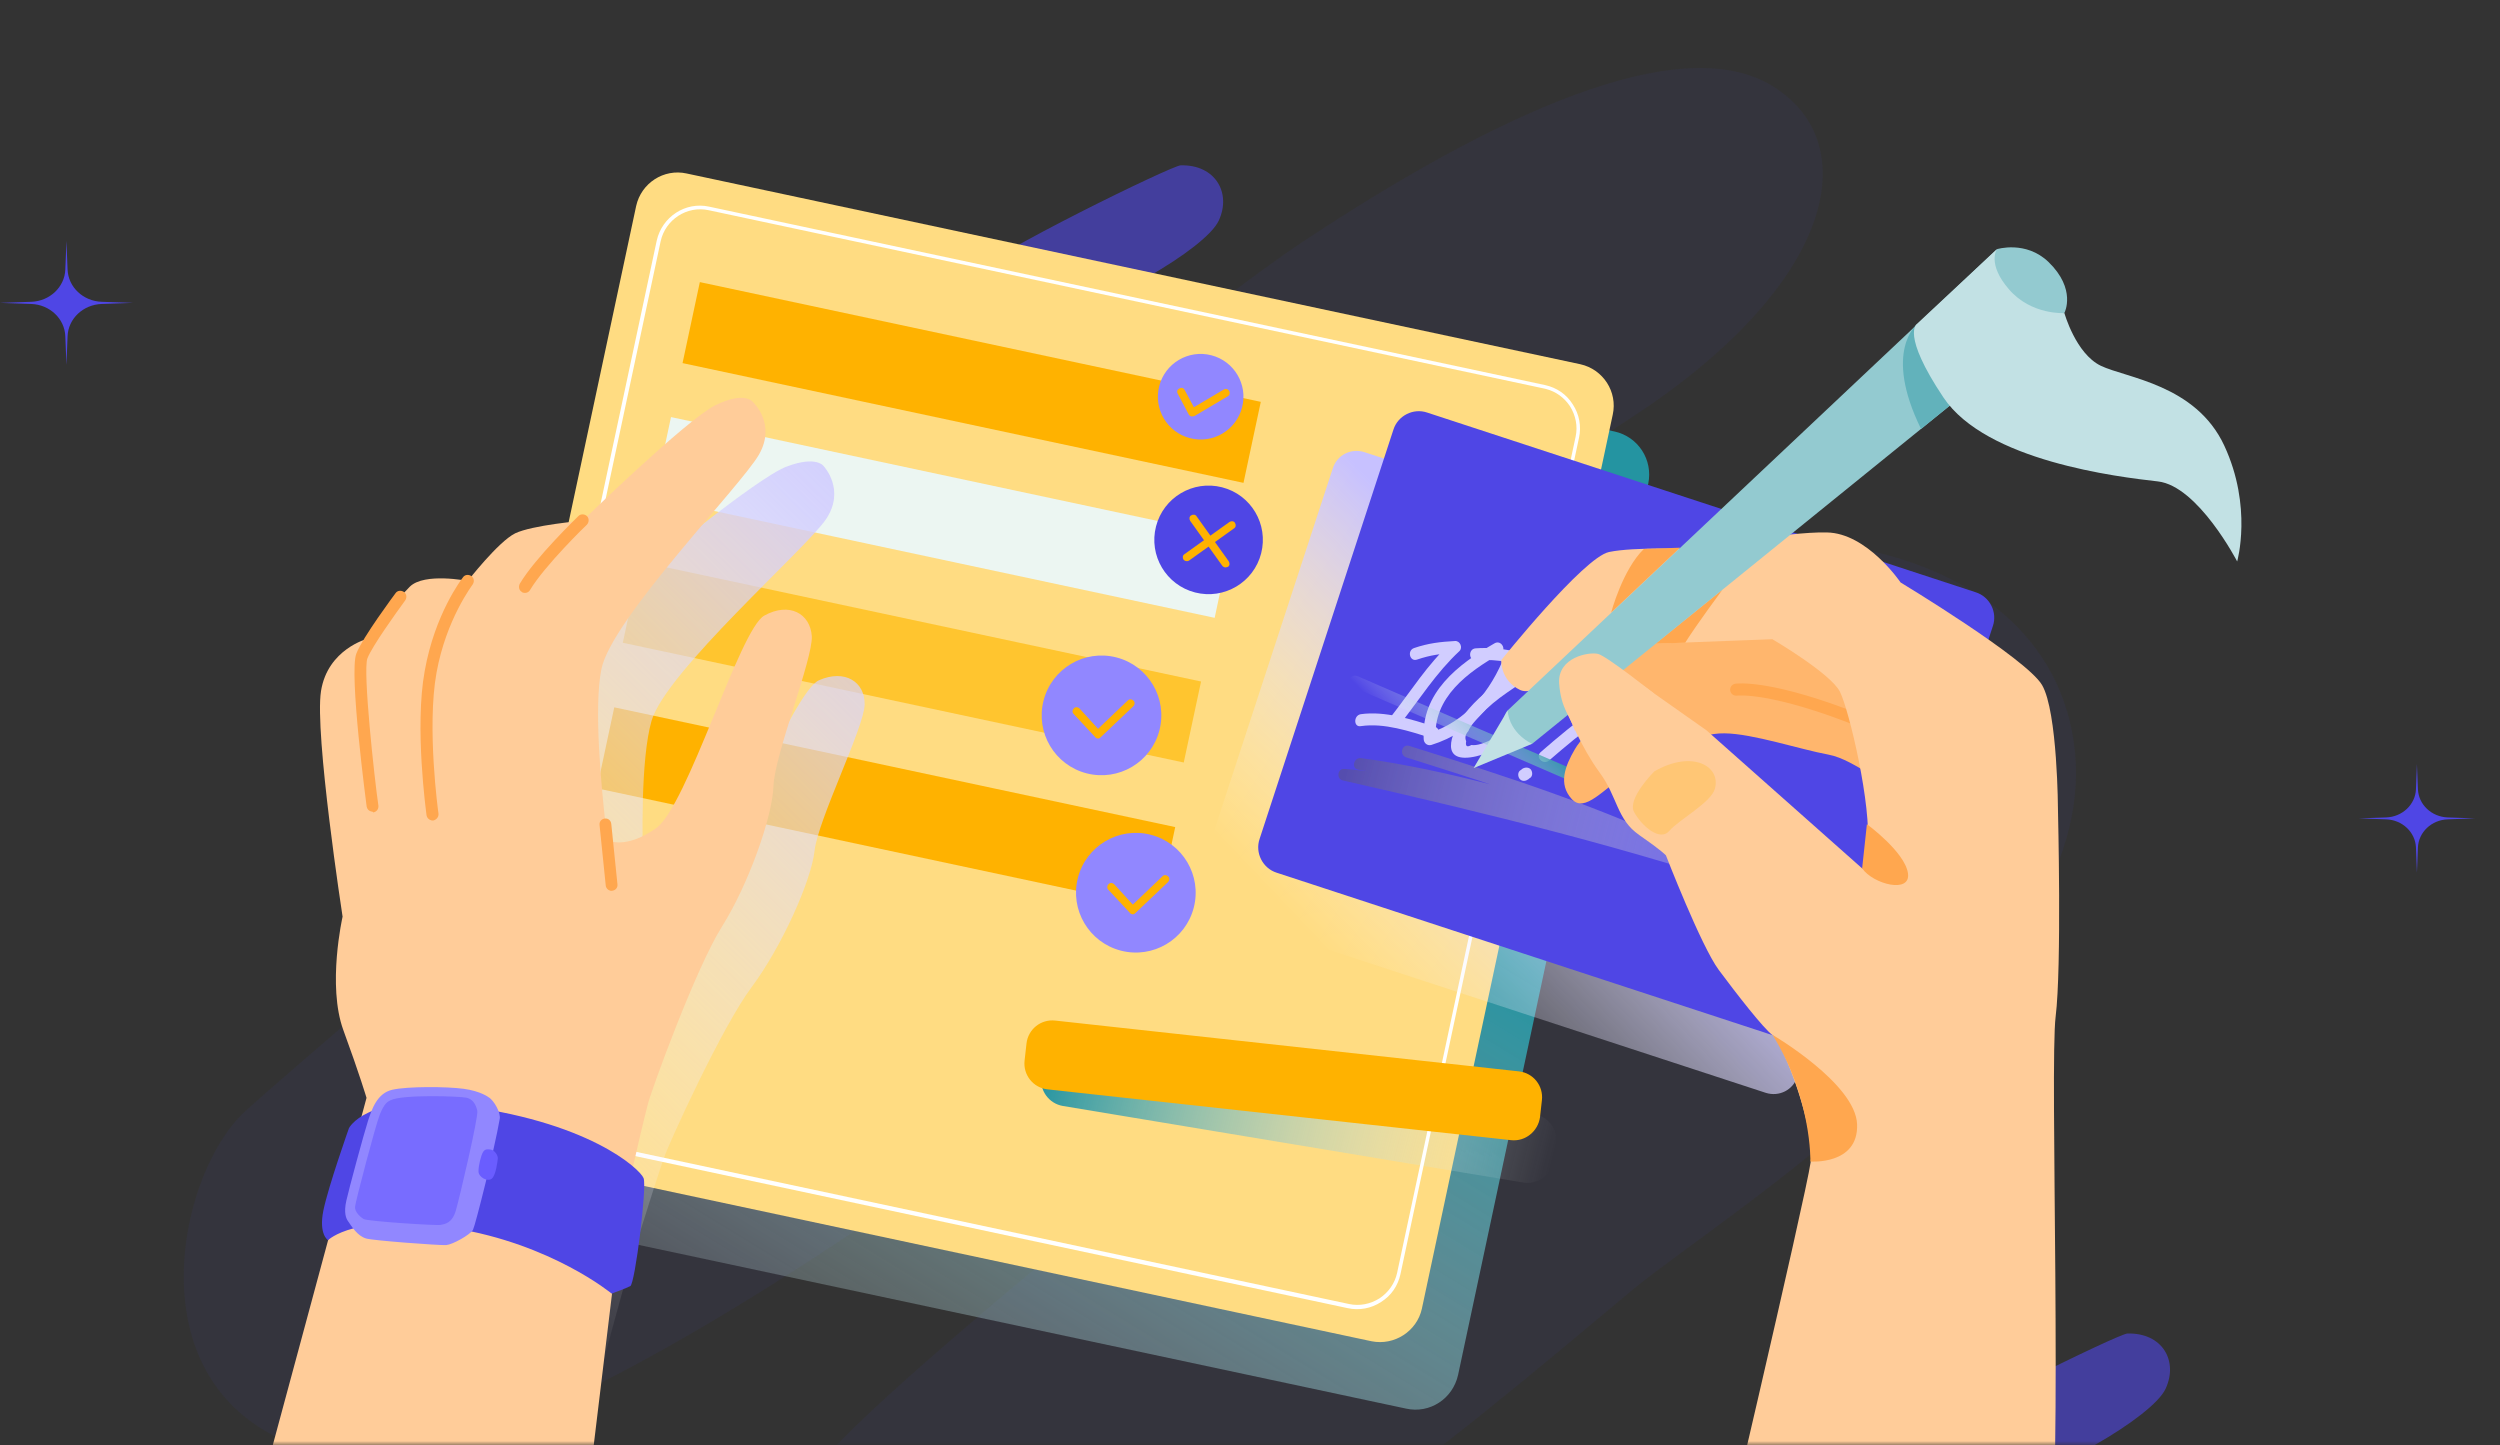
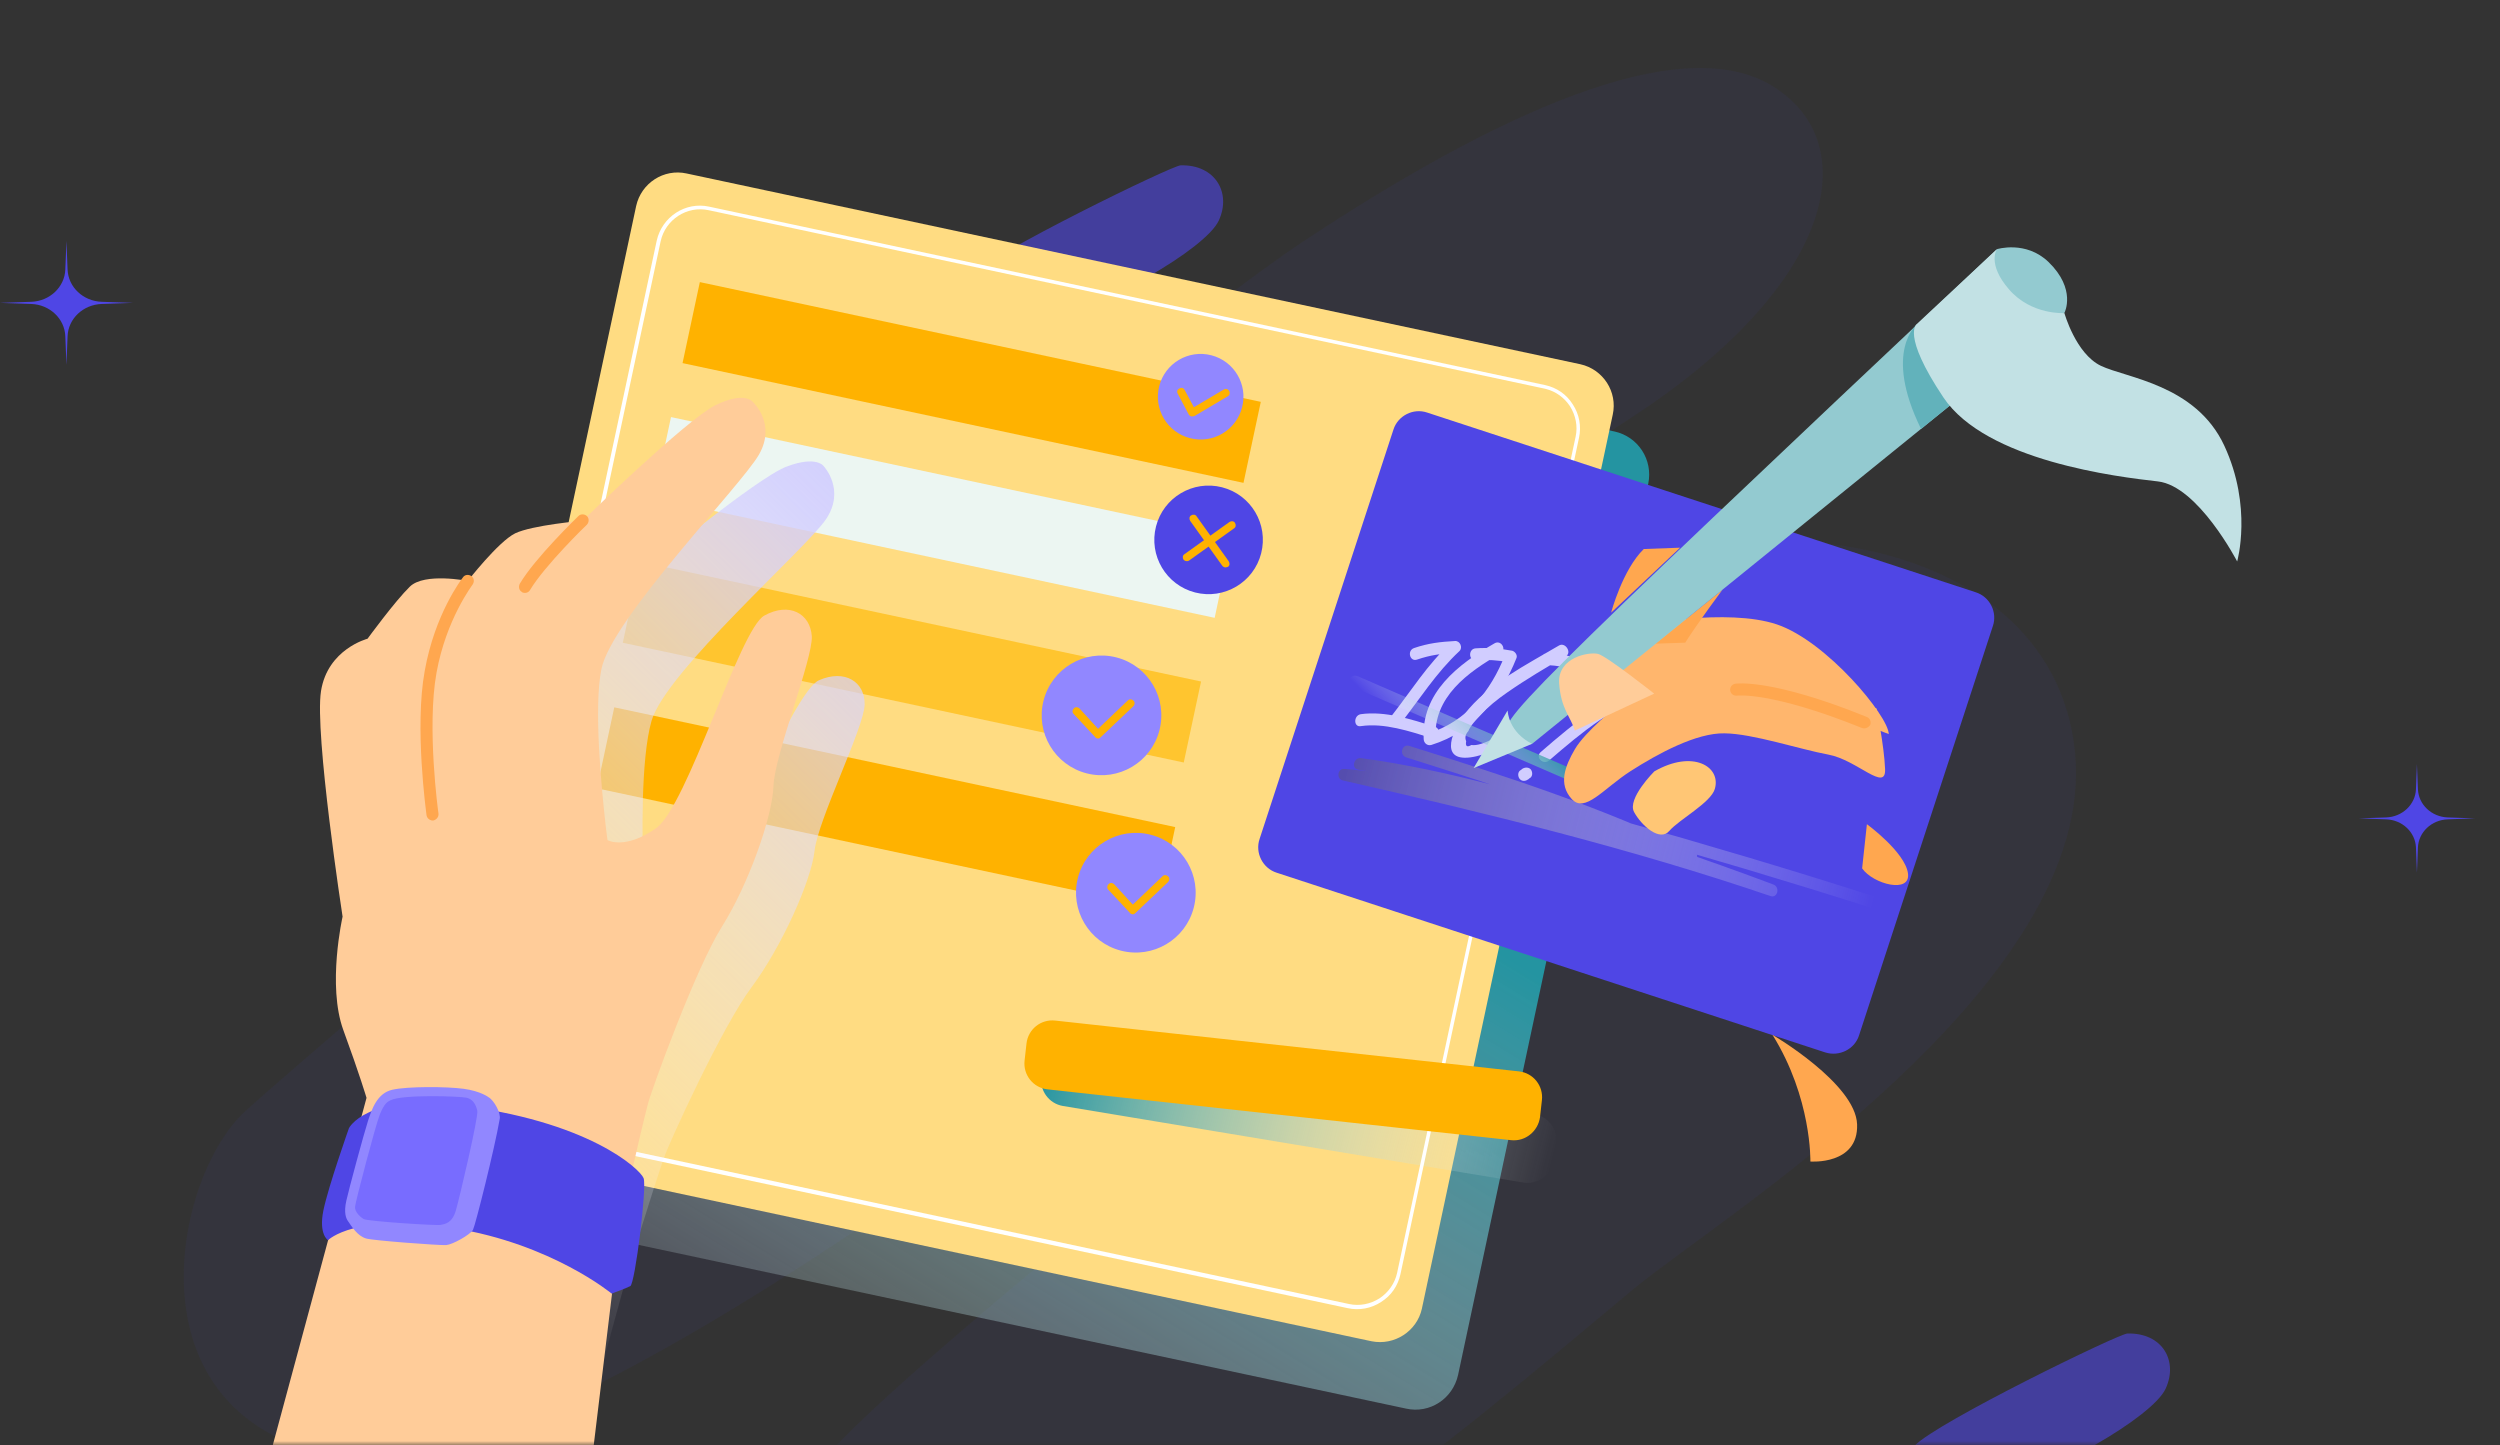
<svg xmlns="http://www.w3.org/2000/svg" width="301" height="174" viewBox="0 0 301 174" fill="none">
  <rect x="0" y="0" width="301" height="174" fill="#333333" stroke="none" />
  <mask id="mask0_124_1292" style="mask-type:alpha" maskUnits="userSpaceOnUse" x="16" y="0" width="285" height="174">
    <rect x="16" width="285" height="174" fill="white" />
  </mask>
  <g mask="url(#mask0_124_1292)">
    <path d="M142.141 19.908C141.1 19.937 119.338 30.521 116.534 33.398C113.729 36.276 117.244 40.623 125.085 38.839C132.927 37.053 145.184 29.947 146.742 26.553C148.288 23.206 146.306 19.792 142.141 19.908Z" fill="#4F46E5" fill-opacity="0.6" />
    <path d="M177.214 110.402C177.214 110.402 107.354 165.019 99.101 175.909C90.848 186.799 95.956 209.729 119.009 206.027C142.062 202.324 186.171 163.87 196.597 155.26C207.035 146.604 252.611 118.574 249.835 90.576C247.058 62.579 204.818 57.577 176.823 75.775C176.823 75.775 170.42 66.945 195.684 50.756C220.949 34.568 224.669 17.345 213.454 10.386C202.238 3.427 179.818 13.891 156.814 29.132C133.811 44.372 38.347 125.729 29.544 133.77C20.753 141.764 14.904 171.149 41.219 175.472C67.534 179.796 141.669 120.019 145.04 117.04C148.412 114.062 169.494 99.019 177.214 110.402Z" fill="#4F46E5" fill-opacity="0.06" />
    <g style="mix-blend-mode:multiply">
      <path d="M169.296 169.598L62.022 146.714C59.18 146.085 57.38 143.309 57.963 140.454L80.861 33.131C81.49 30.288 84.266 28.486 87.119 29.069L194.394 51.953C197.236 52.582 199.036 55.358 198.453 58.213L175.555 165.536C174.913 168.425 172.138 170.227 169.296 169.598Z" fill="url(#paint0_linear_124_1292)" />
    </g>
    <path d="M165.12 161.485L57.523 138.519C54.773 137.914 53.007 135.196 53.613 132.445L76.594 24.798C77.2 22.047 79.917 20.28 82.666 20.886L190.264 43.852C193.014 44.458 194.78 47.175 194.174 49.926L171.193 157.573C170.599 160.278 167.882 162.045 165.12 161.485Z" fill="#FFDC82" />
    <g style="mix-blend-mode:multiply">
      <path d="M183.404 142.377L127.967 133.158C126.268 132.871 125.109 131.245 125.396 129.545L125.72 127.51C126.008 125.811 127.634 124.651 129.333 124.938L184.77 134.156C186.469 134.443 187.628 136.07 187.34 137.769L187.016 139.804C186.729 141.504 185.103 142.664 183.404 142.377Z" fill="url(#paint1_linear_124_1292)" />
    </g>
    <path d="M61.482 135.937C60.188 135.606 59.059 134.824 58.326 133.652C57.546 132.467 57.277 131.019 57.585 129.62L79.068 28.978C79.71 26.089 82.543 24.253 85.385 24.882L186.028 46.363C187.425 46.672 188.601 47.465 189.369 48.696C190.148 49.881 190.418 51.329 190.109 52.727L168.614 153.416C168.305 154.814 167.512 155.99 166.281 156.759C165.097 157.539 163.649 157.809 162.251 157.5L61.609 136.019C61.621 135.973 61.574 135.961 61.482 135.937ZM186.152 46.838C186.106 46.826 186.013 46.803 185.967 46.791L85.325 25.31C82.713 24.74 80.113 26.438 79.542 29.05L58.047 129.739C57.774 130.998 58.033 132.296 58.732 133.411C59.431 134.526 60.526 135.249 61.785 135.522L162.428 157.004C163.687 157.277 164.984 157.018 166.099 156.318C167.167 155.606 167.937 154.523 168.21 153.263L189.705 52.575C189.978 51.315 189.72 50.017 189.021 48.902C188.344 47.892 187.353 47.146 186.152 46.838Z" fill="white" />
    <g style="mix-blend-mode:multiply">
-       <path d="M212.605 131.579L146.147 109.837C144.553 109.33 143.707 107.636 144.214 106.042L160.475 56.37C160.981 54.776 162.675 53.929 164.269 54.436L230.727 76.178C232.321 76.685 233.167 78.379 232.66 79.973L216.399 129.645C215.892 131.239 214.199 132.086 212.605 131.579Z" fill="url(#paint2_linear_124_1292)" />
-     </g>
+       </g>
    <path d="M219.759 126.712L153.716 105.076C152.03 104.546 151.081 102.677 151.657 101.003L167.766 51.736C168.296 50.049 170.164 49.099 171.838 49.675L237.881 71.311C239.567 71.842 240.516 73.71 239.939 75.385L223.831 124.652C223.3 126.339 221.444 127.243 219.759 126.712Z" fill="#4F46E5" />
    <path d="M170.626 79.41C172.19 78.874 173.568 78.685 175.211 78.613C175.017 78.219 174.88 77.79 174.686 77.395C171.848 80.018 169.91 83.167 167.568 86.162C166.985 86.9 168.009 87.901 168.591 87.163C170.934 84.168 172.93 80.985 175.71 78.396C176.163 77.971 175.786 77.135 175.185 77.178C173.437 77.273 171.967 77.438 170.24 78.03C169.371 78.35 169.756 79.729 170.626 79.41Z" fill="#D1CDFF" />
    <path d="M163.847 87.426C166.66 87.014 169.697 88.037 172.387 88.874C173.253 89.145 173.608 87.758 172.742 87.487C169.959 86.627 166.784 85.568 163.82 85.991C162.94 86.16 162.967 87.595 163.847 87.426Z" fill="#D1CDFF" />
    <path d="M179.937 77.459C175.55 79.981 171.076 83.416 171.414 89.019C171.446 89.471 171.849 89.82 172.324 89.695C177.458 88.104 180.662 84.048 182.587 79.221C182.728 78.863 182.395 78.433 182.072 78.35C180.57 78.064 179.171 77.953 177.666 78.06C176.764 78.124 176.79 79.559 177.693 79.495C179.047 79.398 180.353 79.487 181.717 79.737C181.545 79.447 181.373 79.157 181.201 78.866C179.499 83.208 176.54 86.883 171.939 88.316C172.227 88.537 172.561 88.771 172.849 88.992C172.519 83.933 176.736 80.925 180.659 78.678C181.459 78.243 180.75 76.978 179.937 77.459Z" fill="#D1CDFF" />
    <path d="M187.697 77.722C183.809 80.027 179.134 82.327 176.325 85.991C174.996 87.72 173.146 91.679 177.012 91.191C178.945 90.947 180.907 89.824 182.647 88.989C184.573 88.004 186.522 86.927 187.978 85.281C189.014 84.118 190.309 82.134 190.192 80.479C190.029 78.615 187.841 78.892 186.373 78.664C185.472 78.531 185.117 79.918 186.018 80.05C186.446 80.111 187.869 80.13 188.295 80.387C188.805 80.32 188.942 80.553 188.719 81.037C188.66 81.269 188.601 81.5 188.542 81.731C188 83.464 186.662 84.845 185.221 85.855C184.199 86.579 183.12 87.14 181.983 87.735C180.742 88.353 178.523 89.903 177.148 89.699C176.626 90.008 176.418 89.857 176.526 89.244C176.343 88.803 176.45 88.387 176.787 88.031C177.069 87.315 177.721 86.693 178.21 86.129C179.164 85.093 180.28 84.196 181.476 83.37C183.753 81.785 186.19 80.341 188.616 78.942C189.22 78.506 188.452 77.275 187.697 77.722Z" fill="#D1CDFF" />
    <path d="M199.126 81.928C193.853 83.484 189.611 86.979 185.496 90.555C184.798 91.165 185.822 92.165 186.519 91.556C190.437 88.175 194.447 84.819 199.511 83.308C200.415 83.046 200.03 81.667 199.126 81.928Z" fill="#D1CDFF" />
    <path d="M184.019 93.822C184.089 93.741 184.147 93.707 184.263 93.638C184.577 93.374 184.51 92.864 184.28 92.608C184.004 92.341 183.553 92.373 183.251 92.591C183.181 92.672 183.123 92.706 183.007 92.775C182.693 93.039 182.759 93.549 182.989 93.805C183.3 94.13 183.717 94.04 184.019 93.822Z" fill="#D1CDFF" />
    <g style="mix-blend-mode:multiply">
      <path d="M162.753 82.664C172.33 86.791 181.908 90.917 191.519 95.102C192.362 95.465 193.075 94.219 192.232 93.856C182.655 89.729 173.077 85.603 163.466 81.418C162.623 81.055 161.922 82.254 162.753 82.664Z" fill="url(#paint3_linear_124_1292)" />
    </g>
    <g style="mix-blend-mode:multiply">
      <path d="M169.331 91.195C180.855 94.834 192.378 98.474 203.268 103.823C203.432 103.373 203.643 102.934 203.796 102.53C189.771 99.235 176.269 93.71 161.839 92.576C161.018 92.514 160.883 93.809 161.681 93.964C179.033 97.914 196.314 102.141 213.158 107.882C214.012 108.199 214.367 106.813 213.513 106.495C205.341 103.418 197.039 100.653 188.692 97.875C180.564 95.203 172.377 92.566 163.894 91.28C163.776 91.742 163.657 92.205 163.539 92.667C174.057 94.079 184.369 97.261 194.567 100.118C204.95 103.022 215.239 106.1 225.527 109.374C226.393 109.645 226.748 108.258 225.882 107.987C215.64 104.725 205.305 101.636 194.922 98.731C184.724 95.874 174.412 92.692 163.894 91.28C162.992 91.148 162.637 92.535 163.539 92.667C172.022 93.952 180.22 96.544 188.337 99.262C196.638 102.027 204.939 104.793 213.158 107.882C213.276 107.42 213.394 106.958 213.513 106.495C196.669 100.755 179.376 96.574 162.036 92.578C161.963 93.052 161.938 93.537 161.877 93.965C176.203 95.121 189.613 100.623 203.452 103.871C204.192 104.06 204.73 102.917 203.98 102.577C192.999 97.205 181.349 93.483 169.686 89.808C168.774 89.525 168.419 90.912 169.331 91.195Z" fill="url(#paint4_linear_124_1292)" />
    </g>
    <path d="M151.799 48.383L84.261 33.965L82.178 43.718L149.717 58.136L151.799 48.383Z" fill="#FFB200" />
    <path d="M148.327 64.635L80.789 50.217L78.707 59.969L146.245 74.387L148.327 64.635Z" fill="#ECF6F2" />
    <path d="M144.607 82.054L77.068 67.636L74.986 77.389L142.524 91.807L144.607 82.054Z" fill="#FFC52F" />
    <path d="M141.496 99.58L73.958 85.162L71.876 94.915L139.414 109.333L141.496 99.58Z" fill="#FFB200" />
    <path d="M194.758 84.948C194.758 84.948 190.853 88.085 189.627 90.185C188.4 92.284 187.613 94.397 189.222 96.189C190.831 97.98 193.035 94.948 196.332 92.837C199.63 90.726 204.26 88.218 207.637 88.294C211.026 88.325 216.695 90.219 220.127 90.852C223.605 91.496 227.076 95.438 226.965 92.602C226.854 89.766 225.931 85.294 225.931 85.294C225.931 85.294 208.752 79.517 203.599 80.414C198.539 81.335 194.758 84.948 194.758 84.948Z" fill="#FFB66D" />
    <path d="M227.406 88.38C227.406 88.38 216.741 84.271 212.061 83.319C207.382 82.368 197.947 83.646 196.798 84.288C195.649 84.929 191.021 85.124 189.871 81.923C188.721 78.723 196.306 75.247 196.792 75.273C197.278 75.299 207.967 73.159 213.948 75.183C219.928 77.206 227.372 86.205 227.406 88.38Z" fill="#FFB66D" />
    <path d="M224.287 87.68C224.241 87.669 224.241 87.669 224.195 87.657C213.219 83.222 209.144 83.754 209.144 83.754C208.739 83.799 208.405 83.565 208.315 83.148C208.271 82.743 208.504 82.409 208.921 82.318C209.072 82.308 213.274 81.66 224.781 86.329C225.138 86.47 225.321 86.911 225.18 87.269C225.005 87.569 224.61 87.763 224.287 87.68Z" fill="#FFA74F" />
    <path d="M256.14 160.555C255.099 160.584 233.337 171.168 230.533 174.046C227.728 176.923 231.243 181.271 239.085 179.486C246.926 177.701 259.183 170.594 260.741 167.2C262.287 163.853 260.352 160.451 256.14 160.555Z" fill="#4F46E5" fill-opacity="0.6" />
-     <path d="M205.781 193.616C205.781 193.616 217.414 144.139 218.005 139.907C218.597 135.675 214.538 125.376 213.443 124.652C212.36 123.883 209.065 119.64 206.941 116.782C204.818 113.923 200.577 102.987 200.577 102.987C200.577 102.987 200.083 102.417 197.364 100.539C194.645 98.66 194.753 95.93 192.595 93.013C190.334 89.923 188.818 86.037 188.818 86.037L197.999 82.674L205.465 87.935L224.201 104.553C224.201 104.553 224.534 104.983 224.852 102.01C225.378 97.072 222.634 85.484 221.525 83.279C220.415 81.075 213.394 76.962 213.394 76.962L192.764 77.739C192.764 77.739 185.439 84.237 183.028 83.077C180.617 81.918 180.747 79.489 180.747 79.489C180.747 79.489 190.663 67.103 193.732 66.461C196.801 65.818 203.67 66.099 203.913 66.112C204.156 66.125 215.042 63.987 219.935 64.107C224.793 64.168 228.83 70.127 228.83 70.127C228.83 70.127 243.966 79.272 245.856 82.465C247.746 85.658 247.782 97.636 247.782 97.636C247.782 97.636 248.24 116.421 247.5 122.388C246.76 128.355 248.401 176.749 246.698 189.365" fill="#FFCC99" />
    <path d="M193.979 73.764C193.979 73.764 195.35 68.599 197.91 66.102L202.283 65.941L193.979 73.764Z" fill="#FFA74F" />
    <path d="M207.39 70.992C207.39 70.992 204.312 75.129 202.9 77.378L199.325 77.497L207.39 70.992Z" fill="#FFA74F" />
-     <path d="M240.433 30L181.511 85.545C181.511 85.545 180.311 86.962 181.668 88.393C183.013 89.87 184.472 89.554 184.472 89.554L248.567 37.649C248.567 37.649 250.029 34.822 246.636 31.539C243.909 28.92 240.433 30 240.433 30Z" fill="#93CAD0" />
+     <path d="M240.433 30C181.511 85.545 180.311 86.962 181.668 88.393C183.013 89.87 184.472 89.554 184.472 89.554L248.567 37.649C248.567 37.649 250.029 34.822 246.636 31.539C243.909 28.92 240.433 30 240.433 30Z" fill="#93CAD0" />
    <path d="M199.163 83.514C199.163 83.514 193.474 79.004 192.412 78.732C191.349 78.46 187.539 79.11 187.718 82.259C187.943 85.419 189.14 86.317 189.605 87.963" fill="#FFCC99" />
    <path d="M230.837 39.02C230.837 39.02 226.666 42.237 231.297 51.648L235.771 48.016L230.837 39.02Z" fill="#62B2BB" />
    <path d="M240.432 30C240.432 30 239.196 31.753 241.897 34.858C244.597 37.962 248.555 37.695 248.555 37.695C248.555 37.695 249.915 42.575 252.937 44.038C255.959 45.501 264.376 46.277 267.804 53.656C271.232 61.035 269.355 67.598 269.355 67.598C269.355 67.598 264.641 58.51 259.809 57.963C254.977 57.415 239.117 55.522 233.99 47.856C228.864 40.19 230.791 39.008 230.791 39.008L240.432 30Z" fill="#C2E1E4" />
    <path d="M181.952 137.277L126.115 131.158C124.393 130.963 123.164 129.417 123.359 127.694L123.591 125.635C123.786 123.912 125.331 122.682 127.054 122.877L182.891 128.996C184.613 129.191 185.842 130.737 185.647 132.46L185.415 134.518C185.174 136.23 183.629 137.46 181.952 137.277Z" fill="#FFB200" />
    <g style="mix-blend-mode:multiply">
      <path d="M26.392 191.082L46.12 135.945C46.12 135.945 45.523 133.083 43.982 127.566C42.441 122.049 44.963 113.928 44.963 113.928C44.963 113.928 43.379 91.653 44.565 86.638C45.751 81.622 50.637 80.804 50.637 80.804C50.637 80.804 54.34 76.531 56.223 74.945C58.106 73.358 63.234 74.868 63.234 74.868C63.234 74.868 67.273 70.435 69.407 69.602C71.54 68.769 77.602 68.745 77.602 68.745C77.602 68.745 91.05 57.559 94.702 56.179C98.353 54.799 99.19 56.146 99.19 56.146C99.19 56.146 101.857 58.996 99.419 62.559C96.981 66.121 80.157 80.875 78.446 86.791C77.124 91.378 77.31 101.227 77.471 105.405C77.51 106.598 77.564 107.35 77.564 107.35C77.564 107.35 79.522 108.738 83.515 106.411C87.508 104.084 95.494 83.275 98.602 81.903C101.71 80.532 104.165 82.096 104.103 84.838C104.041 87.581 98.482 98.717 98.079 102.407C97.664 106.142 94.067 114.038 90.535 118.798C86.956 123.546 80.536 137.663 79.947 139.384C79.359 141.105 78.594 143.323 75.588 153.143L60.569 207.959" fill="url(#paint5_linear_124_1292)" />
    </g>
    <path d="M28.869 188.712L44.129 132.184C44.129 132.184 43.312 129.414 41.342 124.033C39.371 118.653 41.247 110.366 41.247 110.366C41.247 110.366 37.846 88.267 38.65 83.202C39.455 78.138 44.251 76.903 44.251 76.903C44.251 76.903 47.586 72.339 49.354 70.624C51.122 68.91 56.321 69.946 56.321 69.946C56.321 69.946 59.992 65.221 62.023 64.214C64.099 63.219 70.14 62.697 70.14 62.697C70.14 62.697 82.669 50.488 86.161 48.772C89.699 47.067 90.64 48.391 90.64 48.391C90.64 48.391 93.517 51 91.378 54.737C89.24 58.475 73.612 74.52 72.409 80.566C71.456 85.247 72.441 95.055 72.903 99.212C73.034 100.428 73.146 101.146 73.146 101.146C73.146 101.146 75.198 102.361 78.973 99.731C82.747 97.102 89.059 75.717 92.03 74.113C95.012 72.463 97.561 73.854 97.742 76.61C97.876 79.353 93.252 90.877 93.126 94.637C93.001 98.397 90.073 106.563 86.921 111.568C83.769 116.573 78.456 131.171 78.006 132.927C77.557 134.684 76.977 136.949 74.744 147.016L69.995 186.336" fill="#FFCC99" />
    <path d="M63 71.36C62.954 71.348 62.861 71.325 62.827 71.266C62.481 71.079 62.403 70.616 62.59 70.27C64.412 67.19 69.449 62.323 69.647 62.127C69.914 61.851 70.4 61.877 70.676 62.145C70.952 62.412 70.926 62.898 70.659 63.175C70.601 63.209 65.552 68.122 63.823 71.029C63.648 71.329 63.323 71.443 63 71.36Z" fill="#FFA74F" />
    <path d="M51.898 98.76C51.621 98.689 51.391 98.433 51.358 98.178C51.314 97.773 49.892 87.558 51.135 80.784C52.354 73.905 55.594 69.71 55.746 69.503C55.979 69.169 56.43 69.136 56.764 69.37C57.099 69.603 57.131 70.055 56.897 70.389C56.886 70.435 53.715 74.549 52.556 81C51.361 87.59 52.771 97.85 52.794 97.955C52.838 98.36 52.558 98.683 52.188 98.785C52.083 98.807 51.991 98.784 51.898 98.76Z" fill="#FFA74F" />
-     <path d="M44.686 97.701C44.409 97.631 44.213 97.433 44.146 97.12C44.135 96.969 41.983 80.953 42.91 78.678C43.65 76.75 47.474 71.621 47.626 71.414C47.859 71.079 48.31 71.047 48.644 71.28C48.978 71.514 49.01 71.965 48.777 72.3C47.716 73.752 44.812 77.786 44.237 79.264C43.662 80.742 45.09 93.815 45.558 96.989C45.602 97.394 45.368 97.728 44.952 97.819C44.883 97.703 44.779 97.725 44.686 97.701Z" fill="#FFA74F" />
-     <path d="M73.459 107.235C73.181 107.164 72.951 106.908 72.93 106.607L72.185 99.323C72.141 98.918 72.421 98.596 72.826 98.552C73.231 98.508 73.553 98.787 73.597 99.192L74.342 106.476C74.386 106.881 74.106 107.203 73.701 107.247C73.597 107.27 73.551 107.258 73.459 107.235Z" fill="#FFA74F" />
    <path d="M143.282 52.757C146.038 53.463 148.844 51.799 149.55 49.042C150.256 46.285 148.594 43.478 145.839 42.773C143.083 42.067 140.276 43.73 139.571 46.487C138.865 49.244 140.527 52.051 143.282 52.757Z" fill="#9187FF" />
    <path d="M143.893 71.334C147.389 72.229 150.949 70.119 151.844 66.622C152.739 63.124 150.631 59.564 147.135 58.669C143.64 57.774 140.08 59.883 139.184 63.381C138.289 66.878 140.397 70.439 143.893 71.334Z" fill="#4F46E5" />
    <path d="M130.834 93.111C134.687 94.097 138.611 91.772 139.598 87.917C140.585 84.062 138.261 80.137 134.408 79.151C130.555 78.164 126.632 80.49 125.645 84.345C124.658 88.199 126.981 92.124 130.834 93.111Z" fill="#9187FF" />
    <path d="M134.968 114.461C138.821 115.448 142.745 113.123 143.732 109.268C144.719 105.413 142.395 101.488 138.542 100.502C134.689 99.515 130.765 101.841 129.778 105.695C128.792 109.55 131.115 113.475 134.968 114.461Z" fill="#9187FF" />
    <path d="M143.414 50.131C143.414 50.131 143.368 50.119 143.414 50.131C143.275 50.095 143.195 50.025 143.126 49.909L141.798 47.402C141.661 47.17 141.732 46.893 142.01 46.767C142.242 46.629 142.52 46.7 142.645 46.979L143.744 49.033L147.342 46.901C147.574 46.763 147.852 46.834 147.989 47.066C148.127 47.298 148.056 47.576 147.823 47.714L143.819 50.087C143.657 50.144 143.506 50.154 143.414 50.131Z" fill="#FFB200" />
    <path d="M147.427 68.299C147.335 68.275 147.208 68.193 147.174 68.135L143.295 62.709C143.158 62.477 143.182 62.188 143.415 62.05C143.647 61.913 143.936 61.937 144.073 62.17L147.952 67.596C148.089 67.828 148.065 68.117 147.832 68.254C147.67 68.311 147.566 68.334 147.427 68.299Z" fill="#FFB200" />
    <path d="M142.746 67.544C142.654 67.52 142.527 67.438 142.493 67.38C142.355 67.148 142.38 66.859 142.612 66.721L148.037 62.84C148.269 62.702 148.558 62.727 148.695 62.959C148.833 63.191 148.808 63.481 148.576 63.618L143.151 67.5C143.035 67.569 142.885 67.579 142.746 67.544Z" fill="#FFB200" />
    <path d="M132.062 88.893C131.969 88.87 131.889 88.8 131.854 88.742L129.268 85.962C129.072 85.764 129.097 85.475 129.295 85.279C129.492 85.083 129.782 85.108 129.977 85.306L132.207 87.749L135.79 84.331C135.987 84.136 136.276 84.16 136.472 84.358C136.667 84.556 136.643 84.845 136.445 85.041L132.479 88.803C132.409 88.884 132.246 88.941 132.154 88.917C132.154 88.917 132.108 88.905 132.062 88.893Z" fill="#FFB200" />
    <path d="M136.243 110.059C136.151 110.036 136.07 109.966 136.036 109.908L133.449 107.128C133.254 106.93 133.279 106.641 133.476 106.445C133.674 106.249 133.963 106.274 134.159 106.472L136.389 108.915L139.971 105.497C140.169 105.302 140.458 105.327 140.654 105.524C140.849 105.722 140.824 106.011 140.627 106.207L136.66 109.969C136.59 110.05 136.428 110.107 136.336 110.083C136.301 110.025 136.243 110.059 136.243 110.059Z" fill="#FFB200" />
    <path d="M181.51 85.546L177.422 92.478L184.472 89.554C184.472 89.554 181.806 88.429 181.51 85.546Z" fill="#C2E1E4" />
    <path d="M213.408 124.594C213.408 124.594 223.427 130.459 223.595 135.378C223.763 140.298 217.97 139.849 217.97 139.849C217.97 139.849 218.153 132.212 213.408 124.594Z" fill="#FFA74F" />
    <path d="M199.178 92.876C199.178 92.876 195.873 96.168 196.743 97.769C197.648 99.429 199.857 101.374 200.987 100.038C202.175 98.667 205.992 96.64 206.465 94.988C207.255 92.284 203.797 90.217 199.178 92.876Z" fill="#FFC675" />
    <path d="M224.775 99.232C224.775 99.232 229.337 102.567 229.716 105.127C230.106 107.64 225.532 106.469 224.201 104.553L224.775 99.232Z" fill="#FFA74F" />
    <path d="M77.492 141.859C77.902 142.949 76.459 154.548 75.89 154.846C75.322 155.143 73.641 155.747 73.641 155.747C73.641 155.747 66.411 149.759 54.588 147.865C42.765 145.971 39.495 149.32 39.495 149.32C39.495 149.32 38.343 148.631 38.938 145.73C39.533 142.829 42.014 135.829 42.014 135.829C42.014 135.829 44.039 131.767 54.697 133.018C70.811 134.878 77.082 140.769 77.492 141.859Z" fill="#4F46E5" />
    <path d="M58.821 132.104C58.821 132.104 57.876 131.369 55.83 131.092C53.784 130.814 49.065 130.788 47.235 131.206C45.405 131.624 44.769 133.53 44.298 134.986C43.827 136.441 41.983 143.259 41.698 144.565C41.365 146.056 41.685 146.729 41.903 147.031C42.34 147.635 42.981 148.784 44.078 149.115C44.851 149.362 52.968 149.962 53.721 149.909C54.473 149.855 56.596 148.675 56.947 148.075C57.239 147.51 59.56 138.253 60.159 134.761C60.348 134.022 59.466 132.466 58.821 132.104Z" fill="#9187FF" />
    <path d="M47.008 132.478C46.672 132.638 46.277 132.833 45.737 134.172C45.197 135.511 42.808 144.652 42.747 145.277C42.685 145.901 43.364 146.518 43.791 146.775C44.263 147.044 52.543 147.587 53.064 147.475C53.585 147.362 54.442 147.286 54.89 145.726C55.339 144.166 57.615 134.504 57.47 133.728C57.277 132.94 56.934 132.359 56.194 132.17C55.455 131.981 48.377 131.745 47.008 132.478Z" fill="#786CFF" />
-     <path d="M58.935 138.388C58.738 138.387 58.415 138.304 58.17 138.685C57.924 139.065 57.593 140.36 57.612 141.054C57.631 141.748 58.715 142.322 59.215 141.908C59.715 141.494 59.91 139.771 59.935 139.481C59.971 139.146 59.571 138.403 58.935 138.388Z" fill="#6A5DFF" />
  </g>
  <path d="M8 29L8.135 32.453C8.218 34.565 10.01 36.26 12.243 36.337L16 36.467L12.243 36.597C10.01 36.674 8.218 38.368 8.135 40.48L8 43.933L7.865 40.48C7.782 38.368 5.99 36.674 3.757 36.597L0 36.467L3.757 36.337C5.99 36.26 7.782 34.565 7.865 32.453L8 29Z" fill="#4F46E5" />
  <path d="M291 92L291.118 95.021C291.191 96.87 292.759 98.352 294.713 98.42L298 98.533L294.713 98.647C292.759 98.715 291.191 100.197 291.118 102.045L291 105.067L290.882 102.045C290.809 100.197 289.241 98.715 287.287 98.647L284 98.533L287.287 98.42C289.241 98.352 290.809 96.87 290.882 95.021L291 92Z" fill="#4F46E5" />
  <defs>
    <linearGradient id="paint0_linear_124_1292" x1="135.643" y1="87.143" x2="79.773" y2="178.632" gradientUnits="userSpaceOnUse">
      <stop stop-color="#2494A1" />
      <stop offset="0.998" stop-color="white" stop-opacity="0" />
    </linearGradient>
    <linearGradient id="paint1_linear_124_1292" x1="126.15" y1="125.953" x2="186.6" y2="141.429" gradientUnits="userSpaceOnUse">
      <stop stop-color="#2494A1" />
      <stop offset="0.998" stop-color="white" stop-opacity="0" />
    </linearGradient>
    <linearGradient id="paint2_linear_124_1292" x1="193.704" y1="87.967" x2="162.374" y2="117.789" gradientUnits="userSpaceOnUse">
      <stop stop-color="#C7C1FF" />
      <stop offset="0.998" stop-color="white" stop-opacity="0" />
    </linearGradient>
    <linearGradient id="paint3_linear_124_1292" x1="182.076" y1="83.844" x2="172.874" y2="92.603" gradientUnits="userSpaceOnUse">
      <stop stop-color="#2494A1" />
      <stop offset="0.998" stop-color="white" stop-opacity="0" />
    </linearGradient>
    <linearGradient id="paint4_linear_124_1292" x1="162.258" y1="91.358" x2="225.947" y2="107.663" gradientUnits="userSpaceOnUse">
      <stop stop-color="#554DAE" />
      <stop offset="0.998" stop-color="white" stop-opacity="0" />
    </linearGradient>
    <linearGradient id="paint5_linear_124_1292" x1="132.151" y1="64.894" x2="50.88" y2="148.155" gradientUnits="userSpaceOnUse">
      <stop stop-color="#C7C1FF" />
      <stop offset="0.998" stop-color="white" stop-opacity="0" />
    </linearGradient>
  </defs>
</svg>